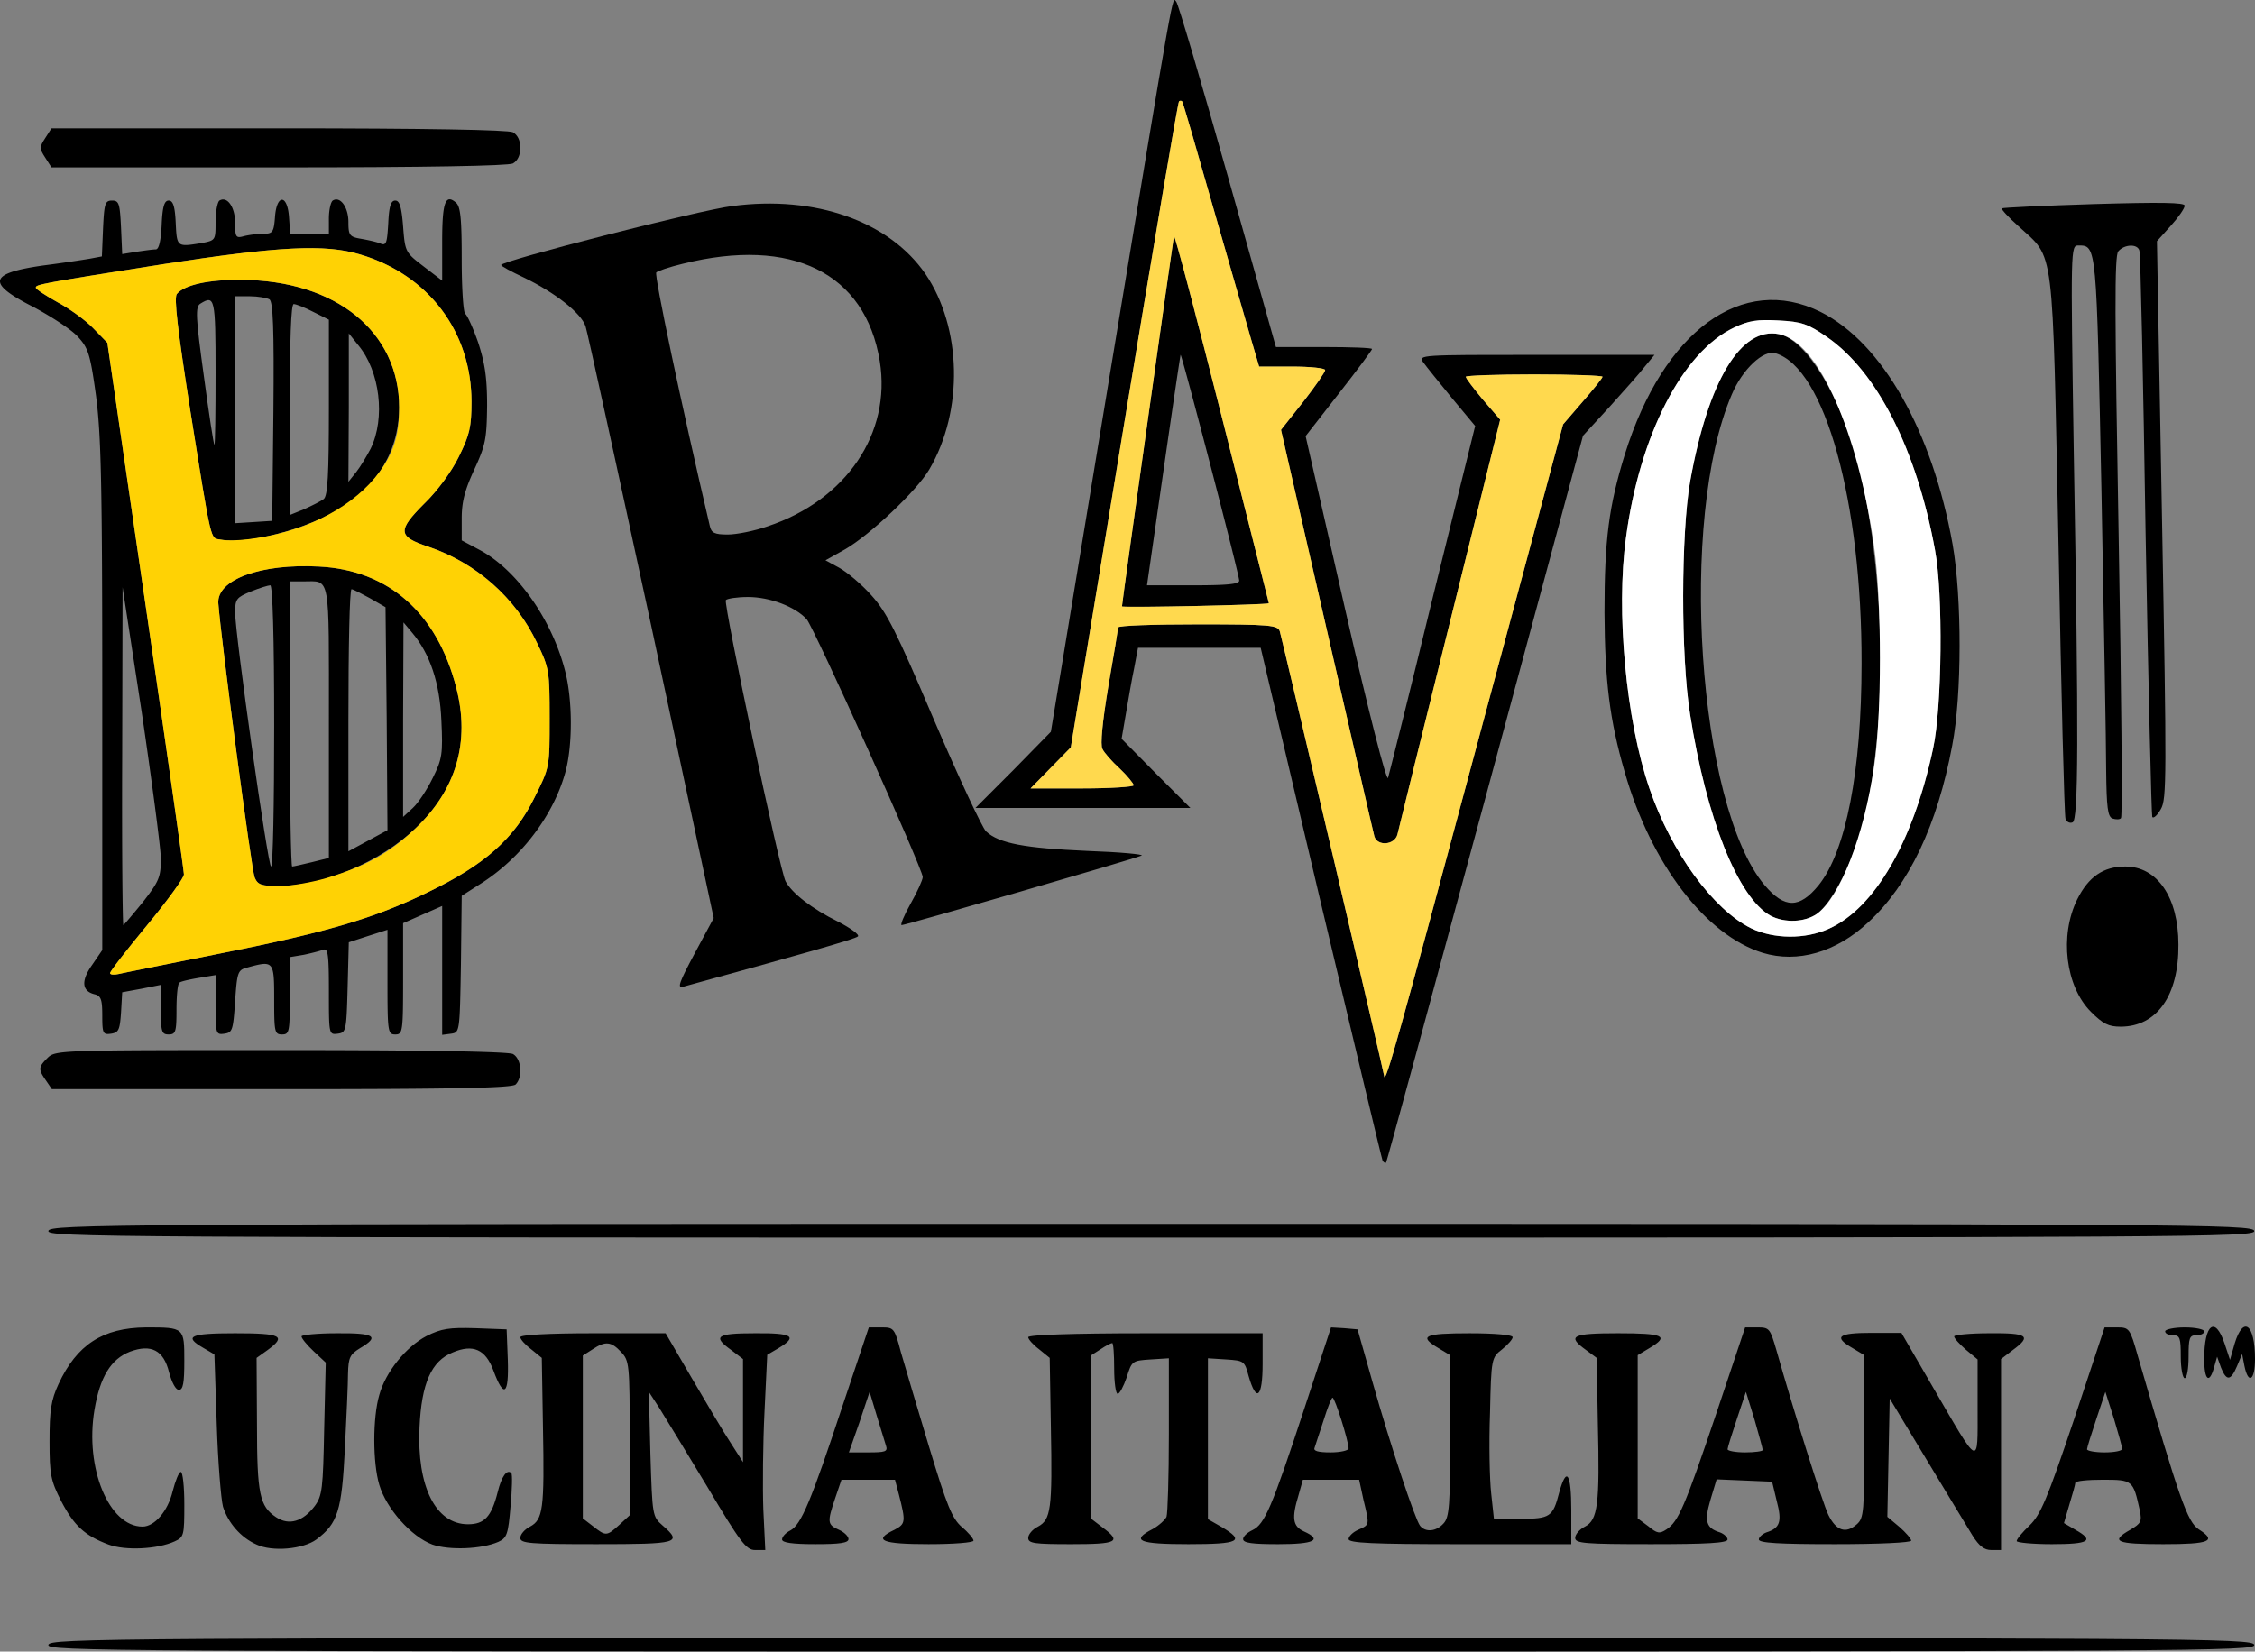
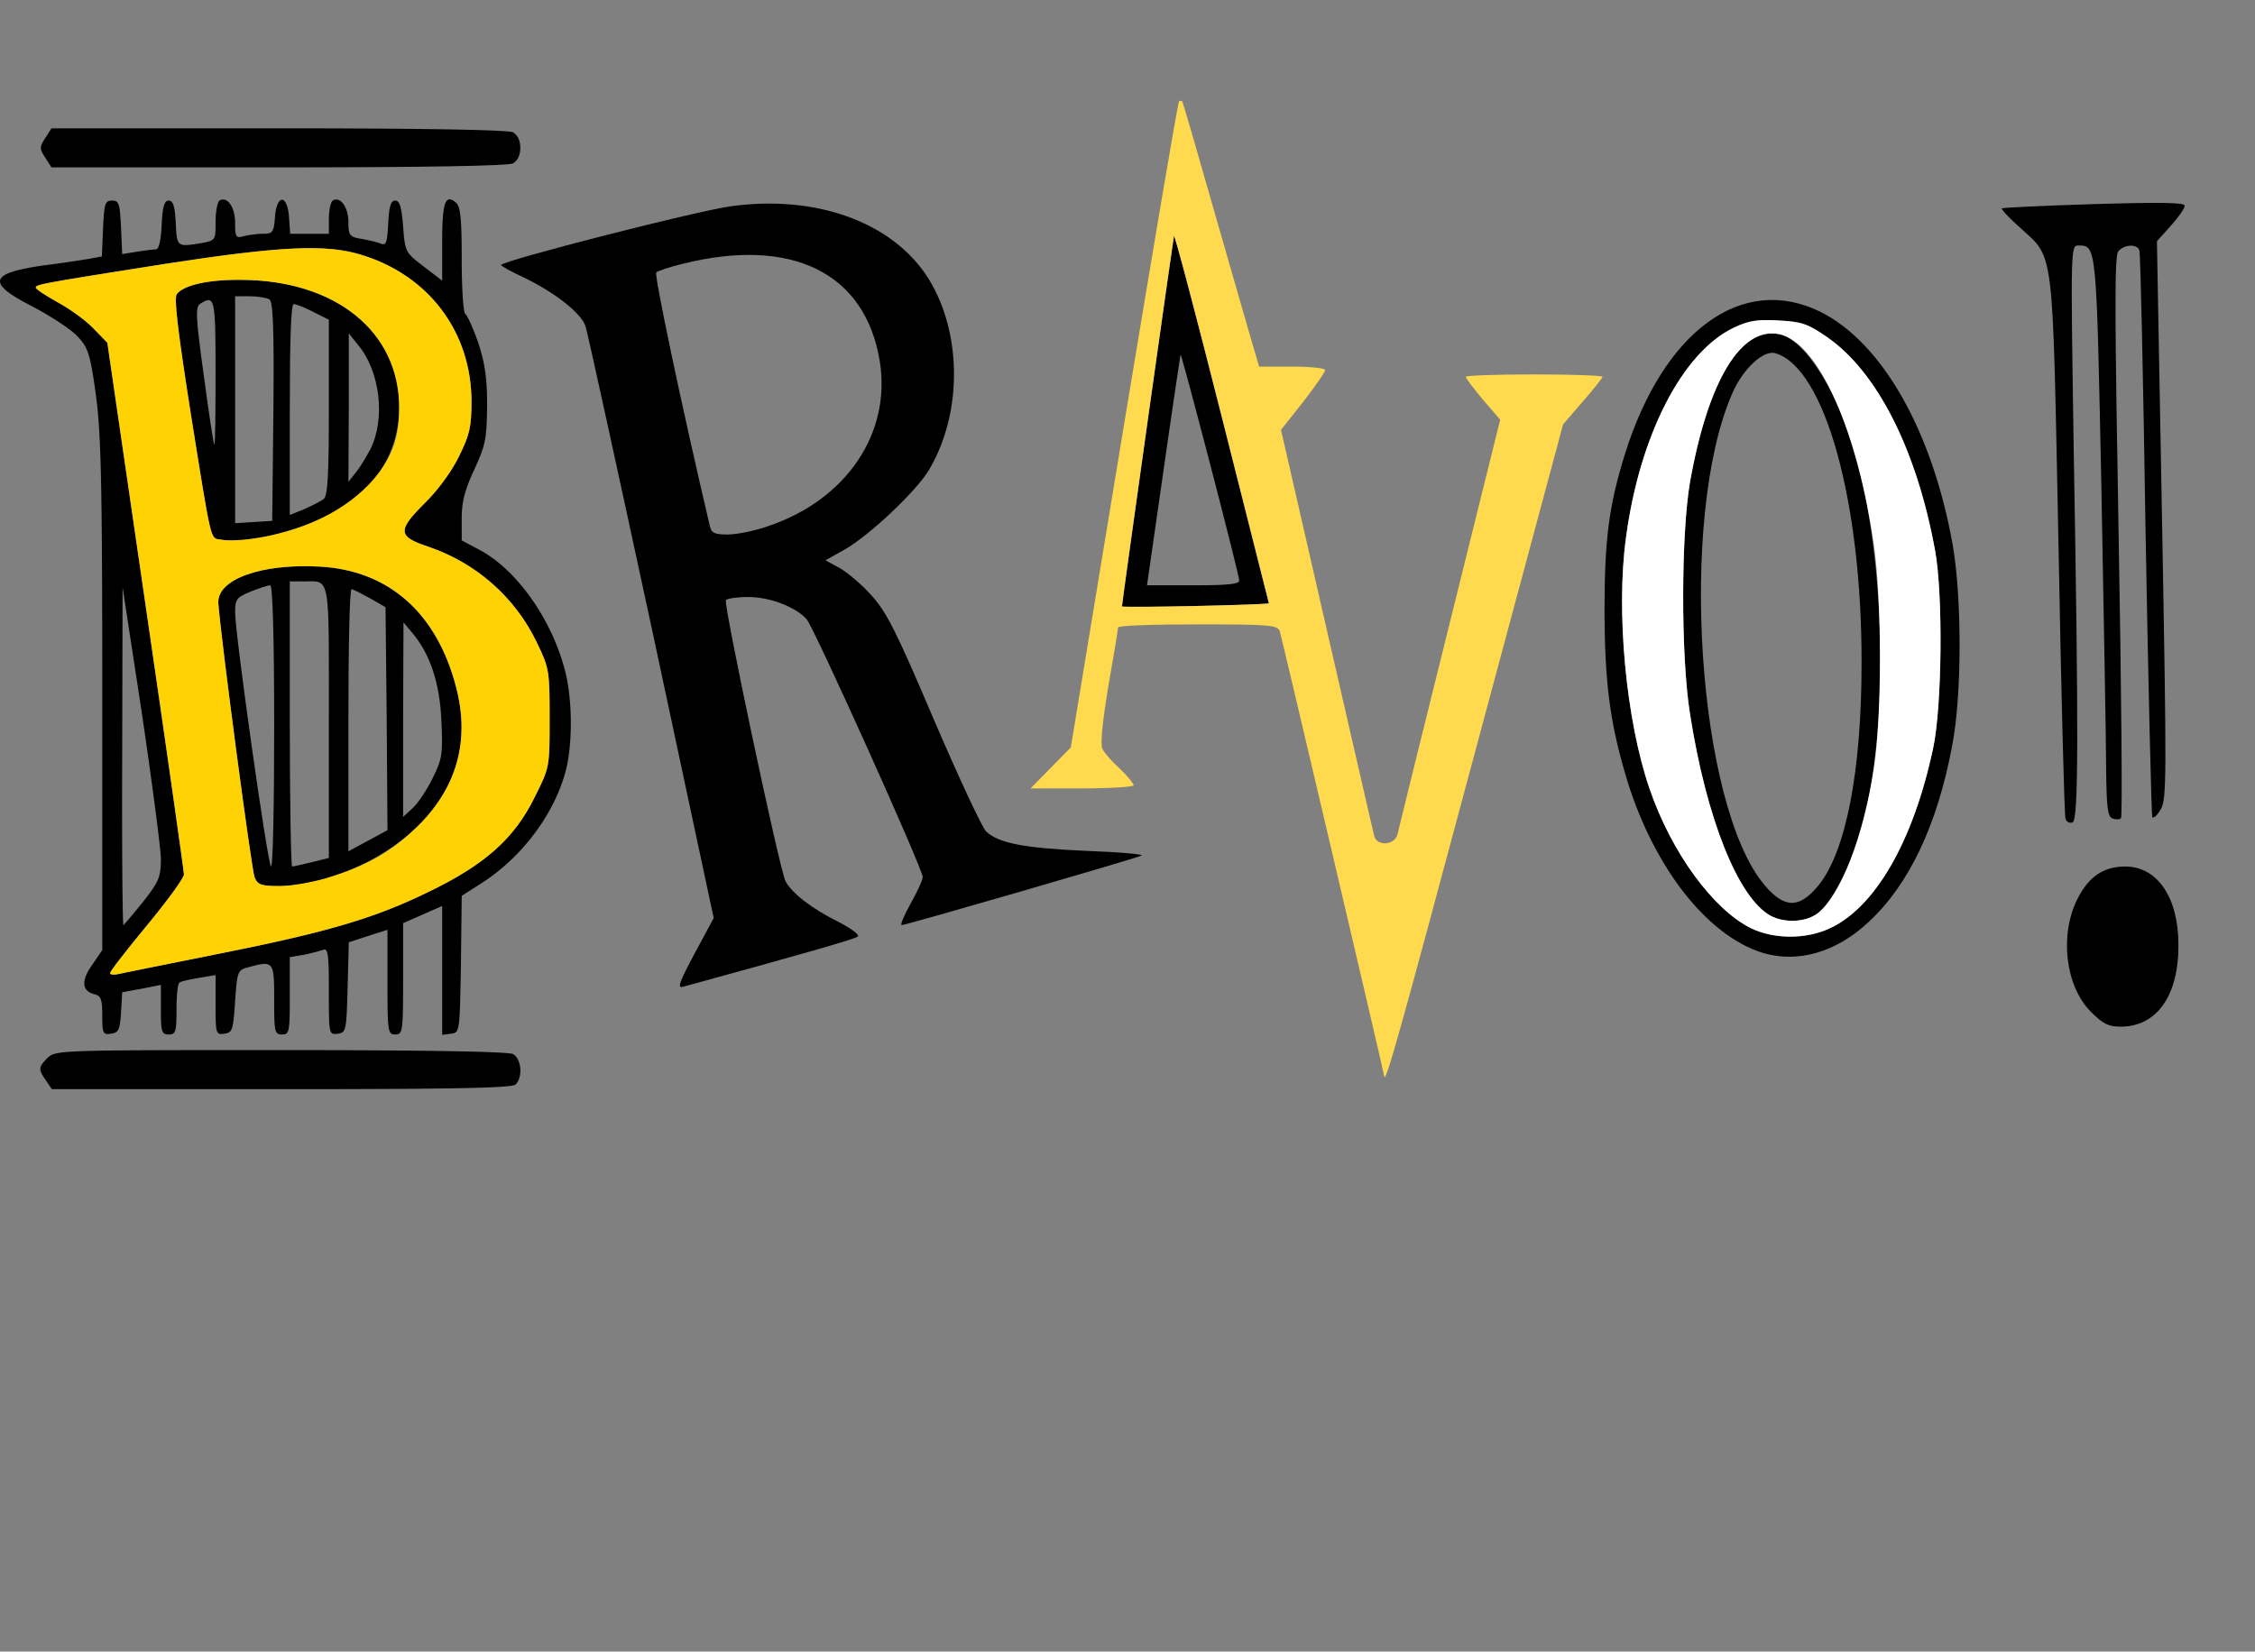
<svg xmlns="http://www.w3.org/2000/svg" width="2500.766" height="1832.117" viewBox="-0.765 0.76 2500.766 1832.117">
  <rect x="-0.765" y="0.76" width="2500.766" height="1832.117" fill="#808080" stroke="none" />
-   <path d="M52.86 1825.512c1.3-7.366 62.825-7.799 1223.137-7.799s1221.837.433 1223.137 7.799c1.3 6.933-59.358 7.365-1223.137 7.365s-1224.437-.432-1223.137-7.365zm66.724-111.351c-26.43-9.966-38.129-20.798-52.427-48.094-11.698-22.964-12.998-29.463-12.998-66.725 0-34.229 1.733-45.494 9.966-63.259 20.363-43.76 48.96-62.391 97.054-62.824 42.461 0 42.461 0 42.461 37.262 0 24.264-1.3 32.063-6.066 32.063-3.466 0-7.799-8.232-10.832-19.498-6.065-24.696-19.931-31.629-43.327-22.963-21.23 8.231-33.362 28.162-39.428 64.558-10.832 64.558 16.03 129.55 53.292 129.55 13.432 0 28.163-17.331 33.362-38.995 3.033-11.698 6.933-21.664 9.1-21.664 2.166 0 3.899 16.465 3.899 35.962 0 34.662-.434 36.396-10.832 41.161-19.065 8.665-54.593 10.398-73.224 3.466zm164.211 0c-17.764-7.8-31.629-24.264-37.262-42.028-2.166-8.232-5.632-49.394-6.932-91.854l-2.6-77.123-12.565-7.365c-21.664-12.565-14.731-16.031 35.528-16.031 51.56 0 57.192 3.033 35.962 18.631l-12.132 8.665.434 73.224c0 78.423 3.033 91.421 21.23 103.553 14.298 9.532 29.896 4.767 42.895-12.564 8.231-11.266 9.099-19.064 10.398-85.789l1.732-73.224-13.432-12.564c-7.365-6.933-13.431-14.298-13.431-16.465 0-1.732 17.764-3.466 38.994-3.466 42.028-.434 48.094 3.466 25.997 16.464-11.266 6.933-12.998 10.399-13.432 28.163 0 11.266-1.733 48.96-3.467 83.622-3.466 68.458-7.799 82.756-31.629 100.521-14.728 10.829-48.957 13.861-66.288 5.63zm194.974 0c-23.396-8.666-51.126-39.861-58.925-66.292-7.366-24.696-7.366-74.523 0-99.653 6.933-25.563 29.896-53.726 52.426-65.424 16.465-8.232 25.13-9.532 54.16-8.666l34.662 1.3 1.3 33.796c1.3 38.994-4.333 43.327-16.031 11.698-8.666-23.396-22.53-29.463-45.062-19.931-23.83 9.532-34.661 34.662-36.828 83.188-3.033 65.425 17.765 107.453 53.727 107.453 18.197 0 25.996-8.232 32.929-35.529 4.333-17.764 10.398-25.996 15.165-21.23 1.3 1.3.866 18.197-.867 36.828-2.6 30.763-3.899 35.096-13.432 39.429-18.631 8.232-54.593 9.532-73.224 3.033zm304.593-64.559c-23.396-38.562-47.227-77.989-53.293-87.521l-11.265-17.331 1.733 69.324c2.166 68.024 2.166 68.891 13.432 78.856 22.53 19.497 17.764 20.797-73.224 20.797-74.091 0-84.489-.866-84.489-6.933 0-3.899 4.767-9.532 10.832-12.564 14.298-7.799 16.031-19.064 14.298-110.053l-1.3-77.123-11.698-9.531c-6.933-5.199-12.132-11.266-12.132-13.432 0-2.6 31.629-4.333 80.59-4.333h80.589l29.029 49.826c16.031 27.297 35.096 59.792 42.895 71.491l13.864 21.663v-114.385l-12.998-9.965c-21.23-15.165-16.464-18.631 25.997-18.631 42.027-.434 48.093 3.466 26.43 16.464l-12.565 7.366-3.033 63.258c-1.732 34.662-2.166 83.622-1.3 108.319l2.167 45.061h-11.266c-9.965.001-16.464-8.664-53.293-70.623zm-97.054 42.461l11.266-10.398v-85.355c0-81.889-.434-86.222-9.532-95.754-10.832-11.698-17.331-12.564-31.629-3.032l-10.832 6.932v180.676l11.266 8.666c14.297 11.264 15.163 11.264 29.461-1.735zm1500.433 12.132c-5.633-9.099-28.597-47.227-51.126-84.488l-40.729-67.592-1.3 65.425-1.3 65.858 13.432 11.265c6.933 6.066 12.998 12.999 12.998 15.165s-35.528 3.899-84.488 3.899c-61.959 0-84.489-1.3-84.489-5.199 0-2.6 3.899-6.066 8.232-7.799 15.165-4.767 17.765-11.698 11.698-34.662l-5.199-21.664-30.763-1.3-30.763-1.3-6.932 22.964c-6.933 23.83-4.767 31.195 10.832 35.962 4.332 1.732 8.231 5.199 8.231 7.799 0 3.899-22.53 5.199-84.488 5.199-74.091 0-84.489-.866-84.489-6.933 0-3.899 4.767-9.532 10.832-12.564 14.299-7.366 16.465-24.697 14.299-114.385l-1.301-72.791-11.698-8.665c-21.663-15.598-16.031-18.631 35.528-18.631 50.693 0 57.193 3.033 34.662 16.464l-12.998 7.8v181.108l11.699 8.666c9.965 8.232 12.564 8.665 20.363 3.466 12.998-8.665 19.931-24.263 55.459-129.549l31.63-94.454h13.864c12.998 0 13.865 1.3 20.798 25.13 18.631 65.857 51.126 169.411 57.625 182.842 8.666 17.765 19.497 21.23 31.63 10.399 7.799-6.933 8.231-13.865 8.231-97.487v-90.121l-12.998-7.8c-21.664-12.564-16.031-16.897 20.798-16.897h33.361l34.662 59.792c52.859 90.988 49.827 89.255 49.827 24.264v-54.593l-12.999-10.832c-6.932-6.065-12.998-12.564-12.998-14.731 0-1.732 17.765-3.466 38.995-3.466 42.895-.434 47.228 3.033 25.997 18.631l-12.999 9.965v211.872h-10.832c-7.795-.001-13.427-4.334-20.794-16.032zm-232.668-94.887c0-1.733-4.333-16.898-9.099-33.796l-9.532-30.763-9.965 29.896c-5.633 16.897-10.399 32.062-10.399 33.795s8.666 3.467 19.498 3.467c10.83.001 19.497-1.3 19.497-2.599zm-1087.522 99.22c0-3.033 3.899-7.366 9.099-9.966 12.132-6.499 22.964-32.495 57.626-137.348l29.463-87.955h14.298c13.432 0 14.298.866 21.23 27.296 4.333 14.731 18.197 61.959 31.195 104.853 19.931 65.858 25.563 79.723 36.396 89.255 7.365 6.066 12.998 12.999 12.998 15.165s-22.097 3.899-49.826 3.899c-51.993 0-62.392-4.333-37.695-16.031 12.132-6.499 12.565-8.665 4.766-38.995l-4.332-16.464H932.41l-6.932 20.363c-9.1 26.863-8.666 29.463 3.899 35.096 6.065 2.6 10.831 7.366 10.831 10.398 0 4.333-9.965 5.633-36.828 5.633-25.997 0-36.829-1.733-36.829-5.199zm115.251-103.986c-1.3-4.333-6.065-19.497-10.398-33.796l-7.799-25.996-11.266 33.796-11.698 33.362h21.664c18.631 0 21.664-.867 19.497-7.366zm157.712 102.253c0-3.899 4.767-9.532 10.832-12.564 14.299-7.799 16.031-19.064 14.299-110.053l-1.3-77.123-11.699-9.531c-6.932-5.199-12.132-11.266-12.132-13.432 0-2.6 49.394-4.333 129.983-4.333h129.982v33.796c0 37.694-6.933 43.761-15.598 13.431-4.333-16.464-5.199-16.897-24.697-18.197l-20.363-1.3v178.51l15.164 8.665c26.43 15.599 19.931 19.064-36.828 19.064-55.026 0-64.558-3.899-39.428-16.897 6.932-3.899 13.431-9.966 15.164-13.432 1.3-3.899 2.6-45.061 2.6-91.422v-84.488l-20.363 1.3c-20.364 1.3-20.798 1.733-26.431 19.931-3.466 9.966-7.799 18.197-9.965 18.197s-3.899-12.564-3.899-28.162c0-15.599-.866-28.163-2.167-28.163-1.299 0-7.365 3.032-12.998 6.933l-10.832 6.932v180.676l12.999 9.966c21.663 16.031 16.897 18.631-34.662 18.631-40.728-.003-47.661-.869-47.661-6.935z" />
-   <path d="M1377.816 1708.094c0-3.032 4.767-7.365 10.399-9.965 13.431-6.499 21.23-24.264 57.625-135.183l29.463-89.688 14.731.866 14.731 1.3 16.465 58.059c20.797 73.224 47.227 152.514 52.859 159.879 6.065 7.366 17.764 6.499 25.996-2.6 6.499-6.933 7.366-20.363 7.366-97.486v-89.255l-12.999-7.8c-22.53-13.431-16.031-16.464 34.662-16.464 27.73 0 47.66 1.733 47.66 4.333 0 2.166-5.199 8.232-11.698 13.432-11.698 9.099-12.132 9.965-13.432 70.623-1.3 33.796-.433 74.091 1.3 89.255l3.033 28.163h29.463c32.929 0 35.962-2.166 42.895-29.029 8.232-29.896 13.432-21.664 13.432 19.497v37.695h-123.484c-97.053 0-123.483-1.3-123.483-5.633 0-3.032 4.767-7.799 10.832-10.398 12.565-5.633 12.565-4.766 5.633-33.362l-4.766-22.097h-62.392l-4.767 16.897c-7.799 25.563-6.499 34.662 5.633 40.295 21.23 9.531 12.132 14.298-28.163 14.298-28.595.001-38.994-1.299-38.994-5.632zm116.984-100.519c0-8.232-15.164-56.326-17.764-56.326-1.3 0-5.633 11.266-9.966 25.13-4.332 13.432-9.099 27.297-9.965 30.329-1.733 3.467 3.466 5.2 17.764 5.2 10.832 0 19.931-2.167 19.931-4.333zm740.901 102.686c0-2.167 6.499-9.966 14.299-17.331 12.131-11.699 19.497-29.03 48.959-116.552l34.229-103.119h13.864c13.432 0 14.299.866 22.964 31.629 46.36 159.445 55.026 184.143 67.591 192.374 20.364 12.999 12.565 16.465-39.428 16.465-52.426 0-59.358-3.033-36.396-16.031 11.698-6.933 12.999-9.099 10.399-21.664-7.366-33.362-7.799-33.795-41.162-33.795-16.464 0-30.329 1.3-30.329 3.466 0 1.733-3.032 12.565-6.499 23.83l-6.065 20.797 12.564 7.366c21.664 12.132 15.599 16.031-25.996 16.031-21.229 0-38.994-1.733-38.994-3.466zm116.985-102.253c0-2.166-4.332-17.33-9.099-33.361l-9.532-29.896-9.965 29.896c-5.633 16.897-10.398 32.062-10.398 33.795s8.665 3.467 19.497 3.467 19.497-1.734 19.497-3.901zm64.991-102.253c0-20.797-.866-23.83-8.665-23.83-4.766 0-8.666-1.732-8.666-4.333 0-2.166 9.966-4.332 21.664-4.332 12.132 0 21.664 2.166 21.664 4.332 0 2.601-3.899 4.333-8.666 4.333-7.799 0-8.665 3.033-8.665 23.83 0 12.999-1.733 23.83-4.333 23.83-2.166 0-4.333-10.831-4.333-23.83zm25.997 2.599c0-38.994 12.132-48.093 22.53-17.331l6.065 18.198 5.199-18.198c9.532-31.195 22.531-21.663 22.531 17.331 0 23.831-7.366 28.597-11.699 7.8l-2.6-13.432-5.633 13.432c-6.932 16.464-11.698 16.897-17.764 1.732l-4.333-12.132-3.466 12.132c-5.197 18.631-10.83 13.866-10.83-9.532zM52.86 1366.24c1.3-7.365 62.825-7.799 1223.137-7.799s1221.837.434 1223.137 7.799c1.3 6.933-59.358 7.366-1223.137 7.366S51.56 1373.173 52.86 1366.24zm1479.635-77.989c-.866-1.733-31.629-130.85-68.458-285.962l-66.724-282.929h-136.049l-4.333 22.963c-2.6 12.132-6.499 35.096-9.099 50.261l-4.766 27.729 38.128 38.562 38.128 38.128H1081.02l42.028-42.027 41.595-42.461 65.424-396.447c73.224-442.375 68.892-418.545 73.657-413.346 2.166 2.167 27.729 89.255 57.192 193.675l53.293 189.341h53.293c29.463 0 53.293.867 53.293 2.167s-16.465 23.396-36.828 49.394l-36.829 47.227 44.194 193.675c25.563 111.785 45.494 190.208 47.227 185.441 1.301-4.332 23.83-94.021 49.394-199.307l47.228-191.074-25.997-31.196c-13.864-16.897-28.163-34.662-31.629-39.428-5.633-8.232-3.466-8.232 125.217-8.232h131.282l-10.398 12.564c-5.633 7.366-23.396 27.297-39.428 45.062l-29.463 32.063-108.319 402.079c-59.792 221.404-109.186 402.946-110.052 404.246-.865.865-2.599-.002-3.899-2.168zm104.853-461.872l95.32-354.853 21.664-25.13c12.132-13.865 22.098-26.43 22.098-27.729s-34.229-2.6-75.823-2.6c-41.595 0-75.823 1.3-75.823 2.6 0 1.732 8.665 12.998 19.063 25.563l19.064 22.097-55.893 225.304c-30.763 123.483-56.759 229.202-58.059 234.835-3.033 11.698-22.098 13.432-25.563 2.166-1.3-4.332-24.697-107.452-52.859-229.636l-50.693-221.403 24.696-31.196c13.432-17.331 24.264-32.929 24.264-35.096 0-2.166-16.465-3.899-36.828-3.899h-36.396l-8.666-29.463c-4.766-16.031-23.396-81.455-42.027-146.014-18.197-64.125-33.795-117.851-34.662-118.718-.866-.866-2.6-.866-3.466 0-1.3.867-28.597 162.912-61.092 359.186l-58.926 357.453-22.53 22.963-22.097 22.53h57.192c31.629 0 57.192-1.732 57.192-3.466s-6.933-10.398-15.599-18.631c-8.665-7.799-17.331-17.765-19.063-21.664-2.6-4.332 0-30.329 6.499-69.324 6.065-34.229 10.832-63.691 10.832-65.424 0-2.167 39.861-3.467 88.388-3.467 80.589 0 88.821.867 90.988 7.799 3.466 12.132 115.251 488.735 115.685 493.068.867 11.698 16.465-44.194 103.12-367.851z" />
  <path d="M1243.5 673.432c0-4.332 56.76-407.279 57.626-410.745.866-2.166 24.696 88.388 53.293 201.474a472636.52 472636.52 0 0 1 51.993 205.806c-1.299 1.733-162.912 5.199-162.912 3.465zm129.984-28.595c0-7.366-64.125-253.033-64.991-250.434-.434 1.3-9.1 59.358-19.064 129.116l-18.197 126.517h51.126c38.127 0 51.126-1.3 51.126-5.199zM50.26 1199.429c-8.666-12.565-8.666-14.731 1.733-25.13 8.665-8.666 14.298-8.666 258.231-8.666 163.345 0 252.167 1.733 257.799 4.333 9.532 5.199 11.266 25.563 3.033 33.795-3.899 3.9-67.591 5.199-259.532 5.199H56.759l-6.499-9.531zm62.392-71.923c0-17.765-1.3-22.098-8.665-23.83-13.865-3.467-15.165-14.731-2.6-32.496l11.265-16.465V773.086c0-237.001-1.3-289.428-6.933-333.188-6.499-47.228-8.665-53.293-20.797-66.291-7.366-7.8-29.463-22.098-48.96-32.496-51.993-26.43-49.394-37.262 11.698-45.927 20.364-2.601 42.895-6.066 50.693-7.366l13.864-2.6 1.3-31.196c1.3-27.296 2.167-30.762 9.966-30.762s8.665 3.466 9.965 29.896l1.3 29.463 16.031-2.6c8.666-1.3 18.198-2.6 21.23-2.6 3.467 0 5.633-9.532 6.499-26.863.867-20.797 3.033-27.296 7.8-27.296 4.766 0 6.932 6.065 7.799 24.696 1.3 26.863 1.3 26.863 28.163 22.53 16.031-3.033 16.031-3.033 16.031-23.83 0-11.266 2.166-22.097 4.332-23.396 8.666-5.199 17.331 7.365 17.331 24.696 0 16.031.867 17.331 9.966 14.731 5.199-1.3 14.731-2.6 21.23-2.6 10.398 0 11.698-1.733 12.998-18.197 1.732-25.997 13.864-25.997 15.598 0l1.3 18.197h42.895V243.19c0-9.532 2.166-18.631 4.333-19.931 8.231-5.199 17.331 7.365 17.331 23.83 0 14.731 1.3 16.464 14.298 18.631 7.365 1.3 17.331 3.466 21.23 5.199 6.499 2.6 7.365-.434 8.665-22.53.867-19.064 3.033-25.13 7.799-25.13 4.767 0 6.933 6.932 8.666 28.596 2.166 28.597 2.6 29.029 22.964 44.628l20.363 15.598v-42.895c0-43.761 3.467-53.727 15.165-43.761 5.199 4.333 6.499 17.765 6.499 63.258 0 31.63 1.733 58.492 3.899 60.226 2.166 1.3 8.666 15.598 14.298 31.629 7.366 22.53 9.966 38.562 9.966 70.191-.434 37.262-1.733 43.761-14.298 71.057-10.399 22.53-13.865 35.529-13.865 54.16v24.263l19.497 10.398c41.161 21.664 80.156 76.69 94.888 133.449 8.665 32.496 8.665 82.756.866 112.219-12.998 48.526-49.393 96.62-94.887 125.217l-20.364 12.998-.866 75.823c-1.3 74.956-1.3 75.823-10.832 77.123l-9.966 1.3v-142.981l-21.663 9.532-21.664 9.532v61.958c0 58.492-.434 61.525-8.666 61.525-8.231 0-8.665-3.033-8.665-58.059v-58.059l-21.664 6.932-21.23 6.933-1.3 49.827c-1.3 48.526-1.733 50.26-10.832 51.56-9.965 1.3-9.965.866-9.965-46.794 0-40.295-.867-48.094-6.066-46.36-3.466 1.3-13.432 3.899-21.663 5.633l-15.599 2.6v42.894c0 39.861-.433 42.895-8.665 42.895s-8.666-3.033-8.666-38.994c0-42.895-.433-43.328-30.329-35.096-9.965 2.6-10.831 5.199-12.998 37.262-2.166 32.063-3.032 34.662-11.698 35.962-9.532 1.3-9.965.433-9.965-31.629v-33.362l-18.198 3.032c-10.398 1.733-19.931 3.899-21.663 5.2-2.167.866-3.467 14.298-3.467 29.896 0 24.696-.866 27.729-8.665 27.729-7.8 0-8.666-3.033-8.666-27.729v-27.296l-21.664 4.332-21.23 3.899-1.3 22.53c-1.3 19.064-2.6 22.098-10.831 23.397-9.1 1.299-9.966-.001-9.966-19.931zm125.65-68.025c122.616-24.264 175.909-39.861 236.135-69.324 62.824-30.329 95.32-59.358 117.851-105.286 16.465-32.929 16.465-32.929 16.465-87.088 0-52.427-.434-55.893-13.865-83.622-23.83-50.261-67.157-88.822-120.884-107.02-33.796-11.265-34.229-17.765-3.899-48.094 14.298-13.864 29.896-35.095 38.128-51.993 11.698-23.83 13.865-32.495 13.865-60.658 0-77.557-47.66-140.814-123.483-163.345-38.995-11.699-89.688-9.1-218.804 10.832-137.35 21.664-140.817 22.531-140.817 25.997 0 1.733 10.832 8.665 23.83 16.031 12.999 6.933 31.196 19.931 39.862 29.029l15.598 16.031 42.461 291.595c23.396 160.312 42.461 294.627 42.461 298.094.434 3.466-18.197 29.029-40.728 56.325-22.531 27.297-41.161 51.127-41.161 53.293 0 1.733 4.332 2.167 9.965.867 5.2-1.3 53.293-10.832 107.02-21.664zm-80.59-58.058c18.197-23.397 19.931-27.729 19.931-48.961-.434-12.564-9.965-85.354-21.23-161.611l-21.23-138.648-.434 187.608c-.433 102.687.434 187.175 1.3 187.175.433-.001 10.399-11.699 21.663-25.563z" />
  <path d="M281.629 974.126c-3.466-8.232-37.262-263.864-40.295-304.159-1.732-26.43 47.228-44.194 111.785-40.729 77.123 3.9 130.85 51.561 152.08 134.316 15.598 60.225 0 113.084-45.062 155.979-38.994 37.262-102.253 64.125-150.779 64.125-20.364 0-24.263-1.3-27.729-9.532zm21.663-168.111c0-98.787-1.732-155.979-4.332-155.979-2.166 0-12.132 3.033-21.664 6.933-15.598 6.499-17.331 8.231-17.331 22.963 0 24.697 36.396 282.063 39.861 282.063 2.166-.001 3.466-70.192 3.466-155.98zm41.595 151.213l19.064-4.767V801.682c0-166.812 2.166-155.979-28.597-155.979h-14.731v158.146c0 87.089 1.3 158.146 2.6 158.146s10.832-2.167 21.664-4.767zm83.189-159.445l-1.3-123.483-17.331-9.966c-9.532-5.199-18.631-9.965-20.364-9.965-2.166 0-3.466 65.424-3.466 145.58v145.147l21.663-11.698 21.664-11.698-.866-123.917zm51.126 65.857c10.398-20.797 11.266-26.863 9.532-63.258-1.733-42.028-12.565-74.523-32.929-98.354l-9.099-10.832-.434 107.886v107.886l10.832-9.966c6.067-5.632 16.033-20.796 22.098-33.362zM243.934 599.343c-11.698-2.166-9.532 7.799-33.795-143.848-13.865-88.821-18.198-124.783-14.731-128.683 8.232-9.966 35.095-16.031 71.49-15.599 104.853.434 175.043 57.626 175.043 141.682-.434 51.56-27.729 93.588-78.423 119.151-38.128 19.498-94.454 32.496-119.584 27.297zm58.492-141.681c.866-94.021-.434-121.751-4.333-124.784-3.032-1.733-12.998-3.466-21.663-3.466h-16.465v251.733l20.798-1.3 20.363-1.3 1.3-120.883zm55.893 96.62c4.333-3.899 5.633-26.43 5.633-101.82v-97.054l-17.331-8.665c-9.099-4.767-19.064-8.666-21.664-8.666-3.033 0-4.333 38.995-4.333 116.985v116.984l16.031-6.5c8.666-3.899 18.198-8.664 21.664-11.264zm51.993-55.893c16.465-33.796 10.398-85.789-13.865-114.818l-10.398-12.998v82.322l-.433 82.322 8.665-10.832c4.765-6.065 11.698-17.763 16.031-25.996zM238.302 413.9c0-82.756-.867-86.222-16.898-76.256-5.633 3.466-5.199 14.298 3.899 80.155 5.633 42.028 10.832 76.257 11.699 76.257.866 0 1.3-35.962 1.3-80.156zm2079.722 709.273c-28.162-28.163-35.095-84.488-15.164-124.783 12.564-25.13 29.029-36.396 53.293-36.396 35.528 0 58.925 34.229 58.925 86.655.434 56.326-23.83 90.988-64.124 90.988-13.432 0-19.499-3.033-32.93-16.464zm-1548.527-64.558l21.23-39.429-68.89-322.356c-38.129-176.776-71.058-327.557-73.224-334.056-4.767-14.731-34.229-37.695-68.458-54.16-13.864-6.499-25.13-12.564-25.13-13.864-.866-4.333 220.537-61.092 256.499-65.425 91.854-12.132 173.744 16.897 214.038 75.39 40.295 59.359 42.461 151.647 4.333 216.639-13.864 23.83-65.858 72.79-93.588 88.821l-21.663 12.132 15.164 8.232c8.666 4.766 24.697 18.197 35.529 30.329 17.33 19.063 27.729 39.861 69.757 138.647 27.296 63.692 53.293 119.151 57.626 123.484 14.298 13.432 43.327 18.631 111.785 21.663 36.828 1.3 64.125 3.899 60.658 5.199-8.665 3.899-261.265 77.123-266.031 77.123-1.733 0 2.6-10.831 9.966-23.83 7.365-12.998 13.431-26.43 13.431-29.462 0-9.1-120.45-276.431-128.683-285.963-12.564-13.864-40.728-24.696-64.991-24.696-12.132 0-23.396 1.733-24.696 3.466-2.6 4.767 59.792 300.261 66.291 311.959 6.933 12.998 29.029 30.329 58.059 44.627 14.298 7.366 24.264 14.731 22.098 16.465-3.033 3.033-66.292 20.797-194.107 55.893-6.5 1.734-3.9-5.199 12.997-36.828zm81.023-474.004c87.088-29.029 137.349-103.119 124.35-183.275-16.031-97.921-97.486-138.215-218.804-107.886-14.298 3.466-27.297 7.799-29.029 9.532-2.6 2.166 27.729 146.447 59.358 281.195 1.733 7.8 5.199 9.532 19.931 9.532 9.532.001 29.462-3.899 44.194-9.098zm1103.553 473.137c-63.258-19.497-123.917-98.786-152.946-200.173-16.897-58.06-22.097-101.387-22.53-177.21 0-81.456 4.766-117.851 22.53-175.477 42.895-137.349 130.416-201.04 217.071-158.146 68.457 34.229 123.916 132.149 146.447 257.799 10.398 59.358 10.398 167.244-.434 223.137-16.465 88.389-48.094 154.68-92.721 195.841-35.961 33.796-78.856 45.928-117.417 34.229zm73.657-26.863c50.692-22.963 93.153-96.187 115.251-199.739 9.965-45.494 11.266-171.577 2.166-220.104-20.363-111.352-64.125-198.007-120.018-236.568-20.797-14.298-27.729-16.897-53.292-18.197-23.397-1.3-32.93 0-49.394 7.799-57.192 26.862-104.853 119.15-120.018 233.103-11.266 81.889 0 202.339 25.996 278.162 24.264 71.058 70.624 134.315 112.652 155.113 25.131 12.13 60.226 12.562 86.657.431z" />
  <path d="M1962.739 1016.587c-35.963-19.931-71.058-107.452-89.255-223.57-10.399-64.558-9.966-200.173 0-257.799 19.931-111.785 56.325-172.443 98.786-163.778 30.33 6.066 68.891 70.191 87.955 145.147 31.629 126.517 32.496 305.893 1.733 408.579-11.698 39.428-32.496 78.423-47.66 89.255-13.432 9.532-35.962 10.398-51.559 2.166zm53.292-33.795c30.329-37.695 47.661-126.517 47.661-246.101.433-179.376-40.729-327.557-95.321-344.021-13.432-4.333-36.828 17.765-48.526 45.494-59.359 137.349-38.129 456.673 36.395 544.628 22.096 25.996 38.56 25.996 59.791 0zm273.831-73.657c-1.301-3.033-4.767-139.948-7.8-304.593-6.933-338.821-3.899-315.425-44.194-352.687-11.265-9.965-19.497-19.064-18.631-19.931.867-.866 46.795-3.033 102.254-4.766 74.523-2.167 100.52-1.733 100.52 1.732 0 3.033-6.933 12.999-15.598 22.53l-15.165 16.898 5.633 308.926c5.199 286.395 5.199 309.792-1.3 321.057-3.899 6.933-8.232 10.832-9.532 8.666-.866-1.733-4.333-142.981-7.365-313.259-2.601-170.277-5.633-312.392-6.933-314.991-2.166-7.799-16.898-6.933-23.396.866-4.333 5.199-3.9 71.058.433 316.292 3.033 170.277 4.333 311.092 2.6 312.392-1.3 1.732-5.632 1.732-9.532.433-5.199-2.166-6.499-12.131-6.932-53.726 0-28.163-2.6-167.245-5.199-309.359-5.633-273.396-5.199-272.53-25.563-272.53-8.666 0-8.666 1.733-5.2 226.604 5.633 321.924 5.2 411.179-1.299 413.345-3.036 1.3-6.503-.434-7.801-3.899zM49.394 175.598c-6.5-9.965-6.5-11.698 0-21.663l6.932-10.832h251.733c165.078 0 254.333 1.733 259.965 4.333 5.199 3.032 8.232 9.099 8.232 17.331 0 8.231-3.033 14.298-8.232 17.331-5.632 2.6-94.887 4.332-259.965 4.332H56.325l-6.931-10.832z" />
  <path fill="#FFD204" d="M121.318 1080.278c0-2.166 18.63-25.996 41.161-53.293 22.53-27.296 41.161-52.859 40.728-56.325 0-3.467-19.064-137.782-42.461-298.094l-42.461-291.595-15.598-16.031c-8.666-9.099-26.863-22.097-39.862-29.029-12.998-7.366-23.83-14.298-23.83-16.031 0-3.466 3.467-4.333 140.815-25.996 129.115-19.932 179.809-22.531 218.804-10.832 75.823 22.53 123.483 85.788 123.483 163.345 0 28.163-2.167 36.828-13.865 60.658-8.231 16.898-23.83 38.129-38.128 51.993-30.329 30.329-29.896 36.829 3.899 48.094 53.727 18.197 97.054 56.759 120.884 107.02 13.432 27.729 13.865 31.195 13.865 83.622 0 54.159 0 54.159-16.465 87.088-22.53 45.928-55.026 74.957-117.851 105.286-60.226 29.463-113.519 45.061-236.135 69.324-53.727 10.832-101.82 20.364-107.02 21.664-5.631 1.299-9.963.865-9.963-.868zm240.9-105.719c43.761-13.432 69.758-28.163 97.92-55.026 45.062-42.895 60.659-95.754 45.062-155.979-21.23-82.756-74.957-130.416-152.08-134.316-64.558-3.466-113.518 14.299-111.785 40.729 3.033 40.295 36.829 295.927 40.295 304.159s7.365 9.532 27.729 9.532c12.998 0 36.828-4.333 52.859-9.099zm-46.36-383.882c55.026-15.165 99.22-48.527 116.984-87.955 6.065-13.432 9.099-28.597 9.099-49.827 0-84.056-70.19-141.248-175.043-141.682-36.396-.433-63.258 5.633-71.49 15.599-3.467 3.899.866 39.861 14.731 128.683 24.263 151.646 22.097 141.682 33.795 143.848 13.431 2.599 44.628-.867 71.924-8.666z" />
  <path fill="#FFD94E" d="M1534.229 1194.23c-.434-4.333-112.219-480.937-115.685-493.068-2.167-6.932-10.399-7.799-90.988-7.799-48.526 0-88.388 1.3-88.388 3.467 0 1.732-4.767 31.195-10.832 65.424-6.499 38.995-9.099 64.992-6.499 69.324 1.732 3.899 10.398 13.865 19.063 21.664 8.666 8.232 15.599 16.897 15.599 18.631s-25.563 3.466-57.192 3.466h-57.192l22.097-22.53 22.53-22.963 58.926-357.453c32.495-196.273 59.792-358.318 61.092-359.186.866-.866 2.6-.866 3.466 0 .867.867 16.465 54.593 34.662 118.718 18.631 64.559 37.262 129.982 42.027 146.014l8.666 29.463h36.396c20.363 0 36.828 1.733 36.828 3.899 0 2.167-10.832 17.765-24.264 35.096l-24.696 31.196 50.693 221.403c28.162 122.184 51.56 225.304 52.859 229.636 3.466 11.266 22.53 9.532 25.563-2.166 1.3-5.633 27.296-111.352 58.059-234.835l55.893-225.304-19.064-22.097c-10.398-12.565-19.063-23.831-19.063-25.563 0-1.3 34.229-2.6 75.823-2.6 41.594 0 75.823 1.3 75.823 2.6s-9.966 13.864-22.098 27.729l-21.664 25.13-95.32 354.853c-86.656 323.657-102.254 379.549-103.12 367.851zm-127.817-524.263s-23.397-92.721-51.993-205.806c-28.597-113.086-52.427-203.64-53.293-201.474-.866 3.466-57.626 406.413-57.626 410.745 0 1.734 161.613-1.732 162.912-3.465z" />
  <path fill="#FFF" d="M1941.074 1030.452c-42.028-20.798-88.389-84.056-112.652-155.113-25.996-75.823-37.262-196.273-25.996-278.162 15.165-113.952 62.825-206.24 120.018-233.103 16.464-7.799 25.996-9.099 49.394-7.799 25.563 1.3 32.495 3.899 53.292 18.197 55.893 38.562 99.654 125.217 120.018 236.568 9.1 48.527 7.799 174.61-2.166 220.104-22.098 103.553-64.559 176.776-115.251 199.739-26.432 12.133-61.527 11.701-86.657-.431zm73.224-16.031c25.563-18.631 51.56-85.355 63.258-162.912 8.665-57.625 8.665-182.842 0-244.801-18.197-128.249-61.958-226.603-105.286-235.269-42.461-8.665-78.855 51.993-98.786 163.778-9.966 57.626-10.399 193.241 0 257.799 18.197 116.118 53.292 203.64 89.255 223.57 15.597 8.233 38.127 7.367 51.559-2.165z" />
</svg>